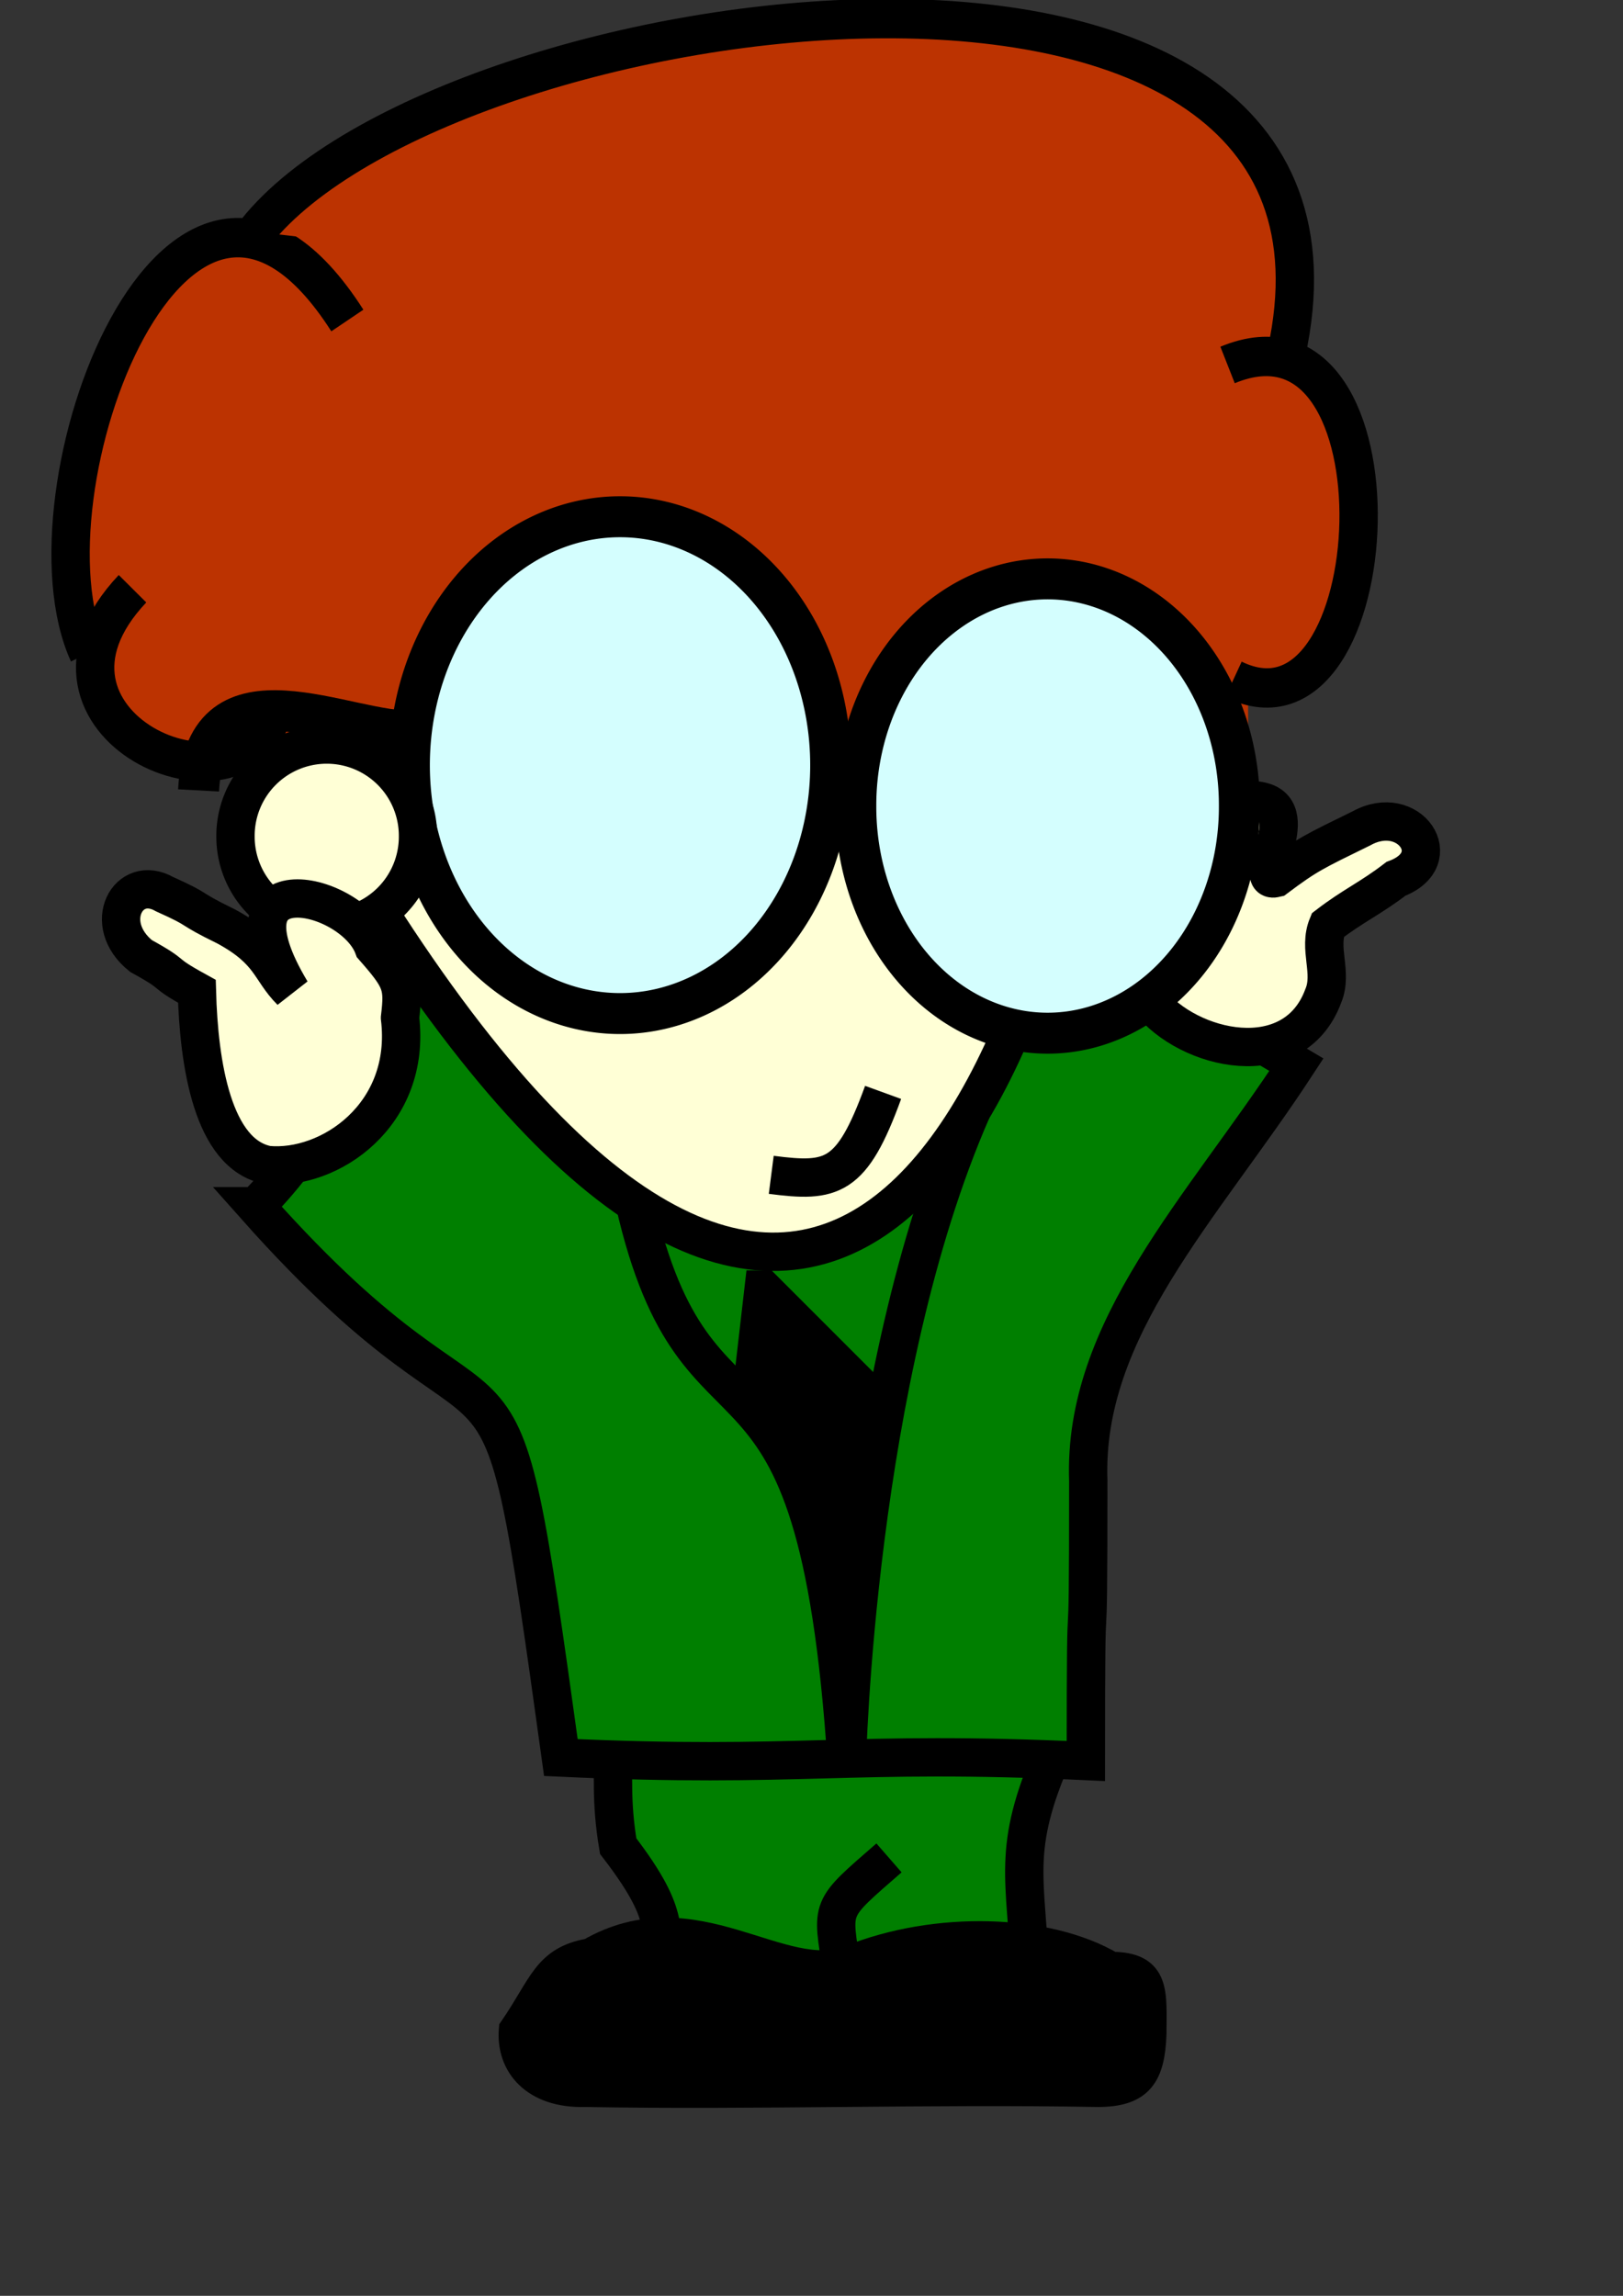
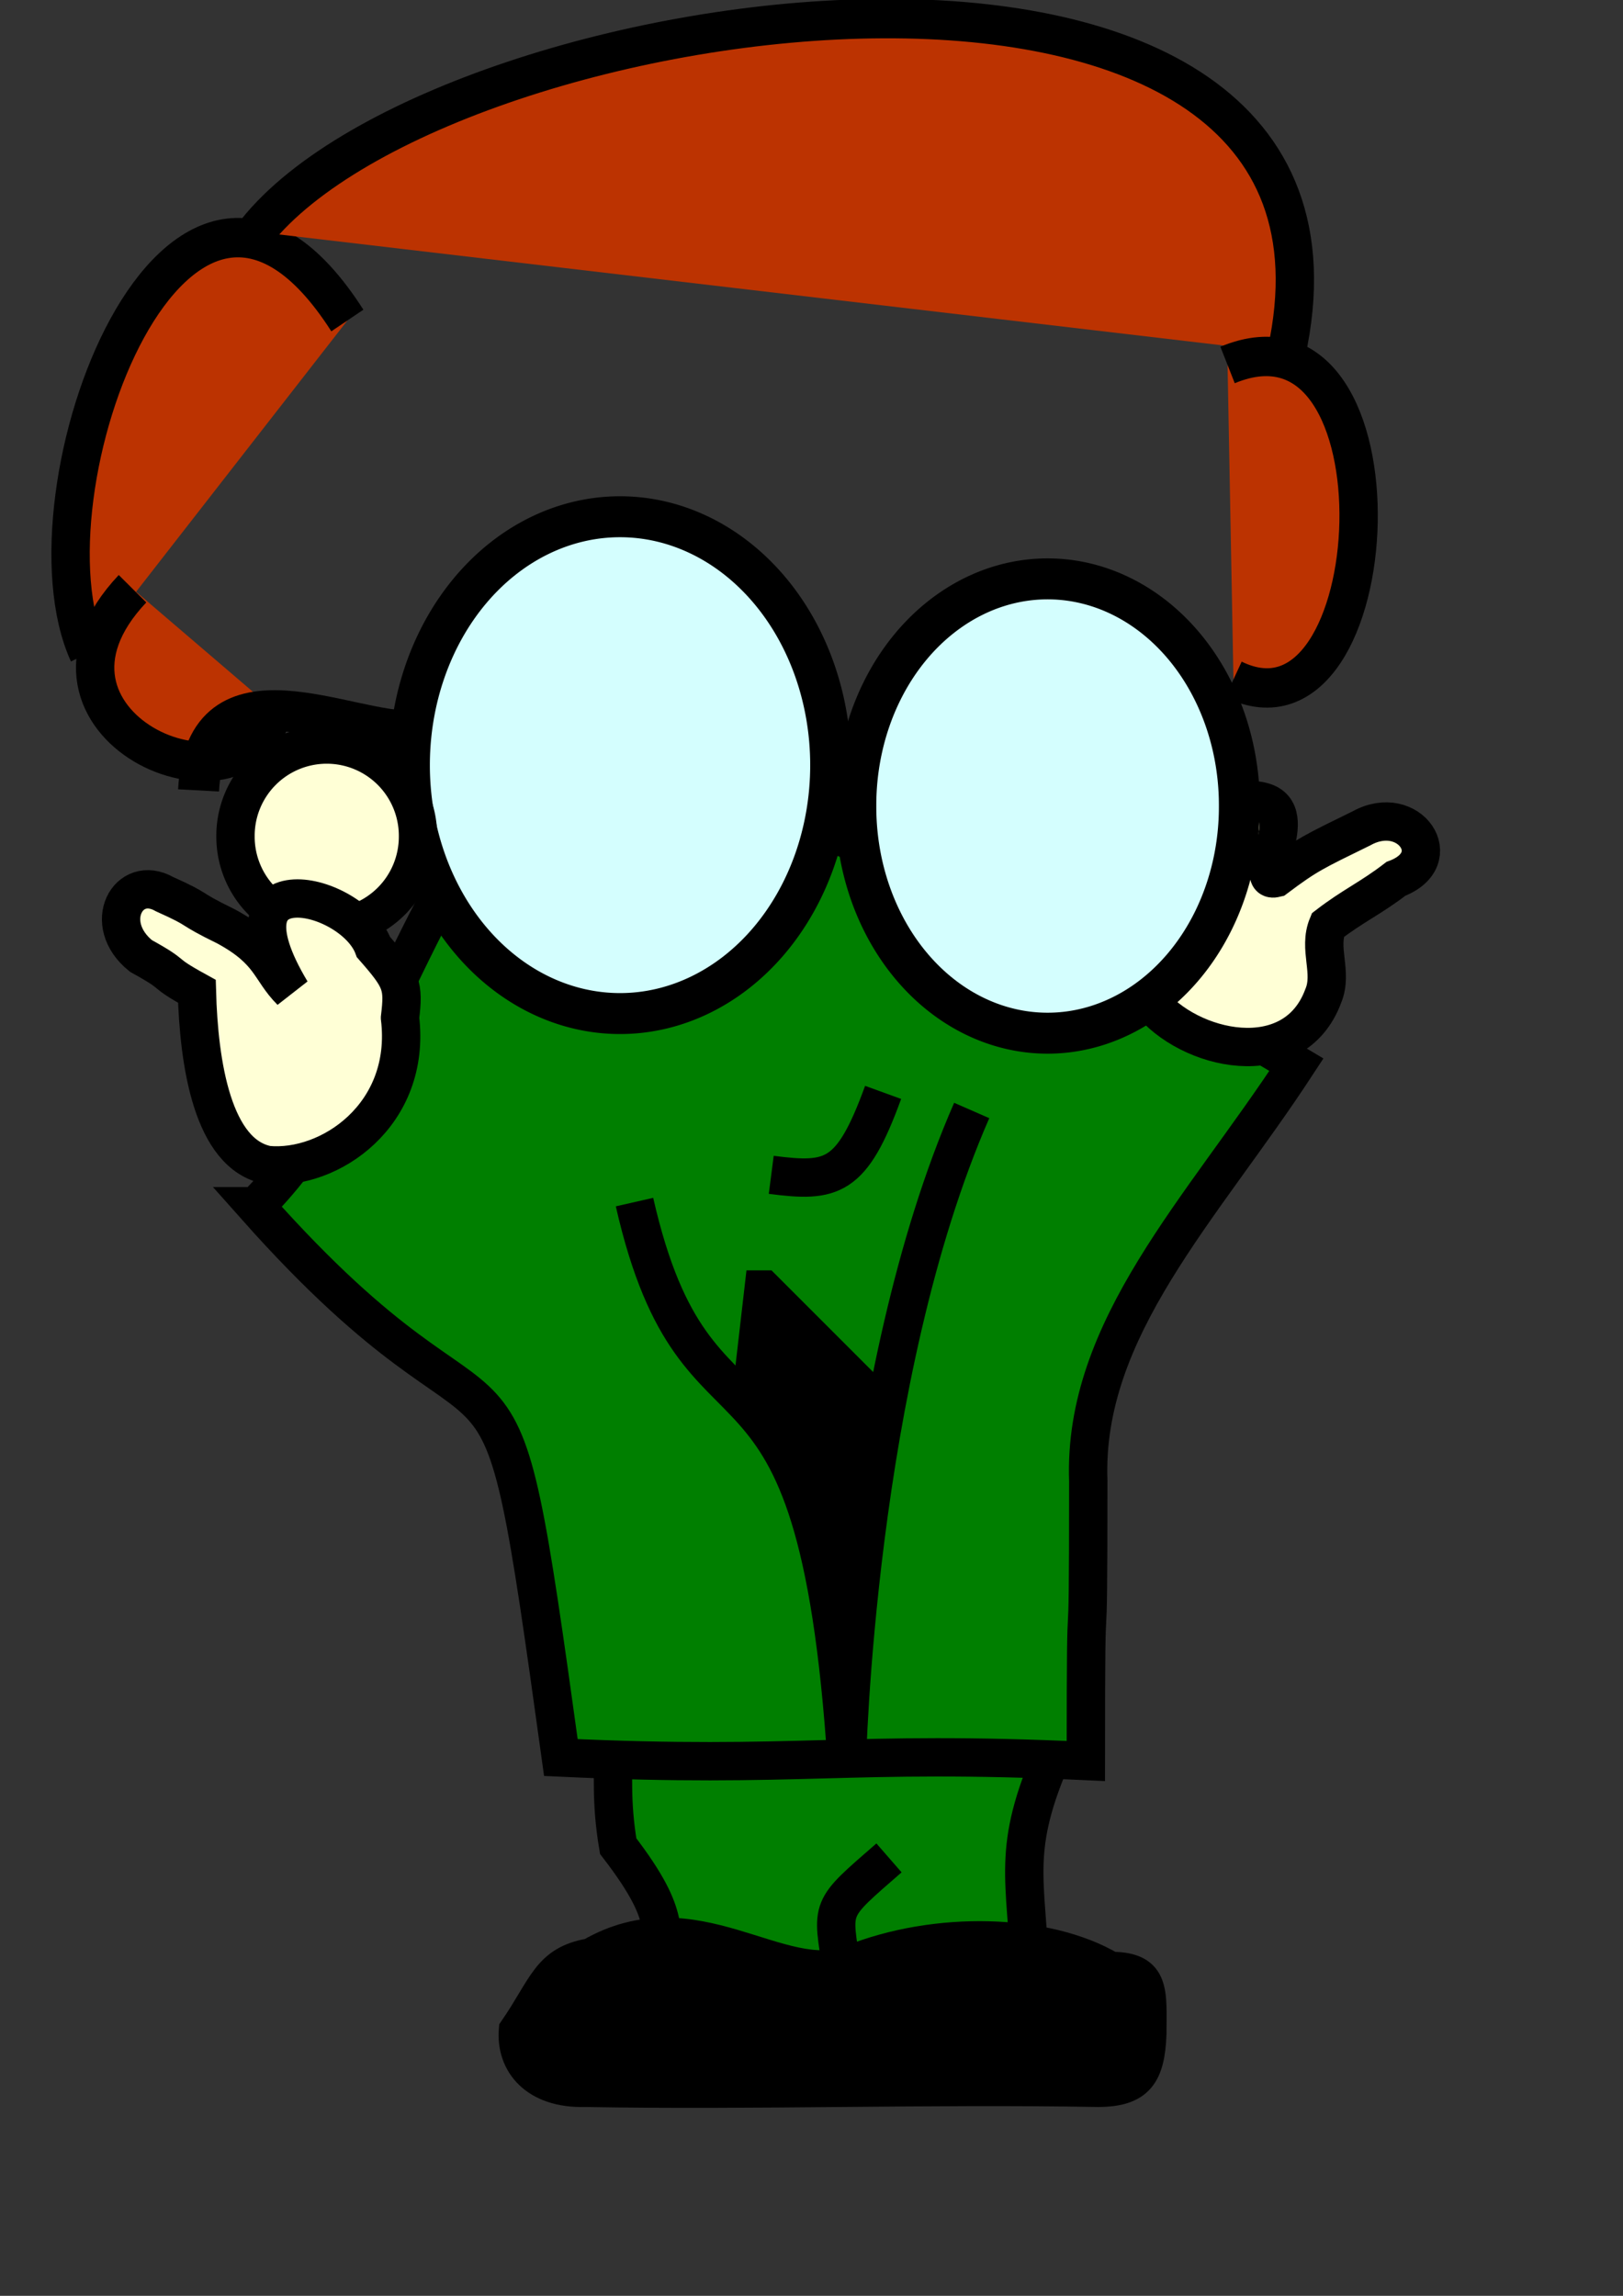
<svg xmlns="http://www.w3.org/2000/svg" width="793.701" height="1122.52">
  <rect width="100%" height="100%" fill="#333333" stroke="none" />
  <title>Science Guy</title>
  <g>
    <title>Layer 1</title>
    <g fill="#f5e86e" stroke="#000000" stroke-width="18.75" stroke-miterlimit="4" id="g15884">
      <path fill="#007f00" fill-rule="evenodd" id="path15882" d="m299.43,850.823c0.96,17.275 -0.96,28.791 2.879,51.824c28.791,37.429 17.275,40.308 25.912,60.462c58.542,0.96 117.085,1.919 175.627,2.879c-1.919,-47.986 -9.597,-61.422 11.517,-109.407c-71.978,-1.919 -143.957,-3.839 -215.935,-5.758z" />
      <path fill="#007f00" fill-rule="evenodd" id="path15883" d="m411.716,963.109c-4.799,-31.671 -6.718,-28.791 23.033,-54.704" />
    </g>
    <path fill="#007f00" fill-rule="evenodd" stroke="#000000" stroke-width="18.75" stroke-miterlimit="4" id="path12150" d="m125.03,589.789c130.295,146.582 115.405,24.924 149.256,269.551c116.722,5.429 140,-3.742 256.722,1.687c0,-115.365 1.193,-21.506 1.193,-136.871c-2.714,-74.648 55.647,-133.009 101.793,-203.586c-134.366,-80.077 -236.159,-127.58 -370.526,-150.653c-61.076,61.076 -77.362,158.797 -138.438,219.872z" />
    <path fill="#ffffd6" fill-rule="evenodd" stroke="#000000" stroke-width="18.75" stroke-miterlimit="4" id="path14016" d="m561.95,489.245c19.191,24.575 70.93,36.356 85.181,-2.325c4.799,-11.517 -2.618,-23.033 2.181,-34.55c12.476,-9.597 20.881,-13.087 33.357,-22.684c25.623,-9.597 6.457,-37.517 -16.781,-24.72c-23.499,11.517 -26.639,12.854 -41.994,24.37c-12.113,2.996 13.318,-31.9 -6.31,-37.329c-11.146,-3.083 -10.968,4.904 -29.621,13.782c-18.653,8.878 -35.78,18.646 -40.818,19.126c-8.637,26.872 23.442,37.457 14.805,64.329z" />
-     <path fill="#ffffd6" fill-rule="evenodd" stroke="#000000" stroke-width="18.75" stroke-miterlimit="4" id="path6521" d="m533.832,365.033c-46.066,262.001 -188.541,405.464 -415.992,-37.923" />
    <g transform="matrix(1, 0, 0, 1.027, 8.88178e-15, 0.26)" id="g6529">
-       <rect fill="#bc3301" fill-rule="evenodd" stroke-width="125" stroke-miterlimit="4" y="155.216" x="57.583" width="155.473" id="rect6520" height="187.144" />
      <g id="g6522">
-         <rect fill="#bc3301" fill-rule="evenodd" stroke-width="125" stroke-miterlimit="4" y="97.252" x="129.561" width="480.815" id="rect4656" height="262.382" />
        <g fill="#cba21f" id="g4030">
          <path fill="#bc3301" fill-rule="evenodd" stroke="#000000" stroke-width="18.75" stroke-miterlimit="4" id="path3401" d="m43.187,310.69c-35.509,-75.817 44.147,-284.075 126.682,-158.352" />
          <path fill="#bc3301" fill-rule="evenodd" stroke="#000000" stroke-width="18.75" stroke-miterlimit="4" id="path4027" d="m125.263,110.087c93.558,-114.085 556.223,-175.748 503.848,57.659" />
          <path fill="#bc3301" fill-rule="evenodd" stroke="#000000" stroke-width="18.75" stroke-miterlimit="4" id="path4028" d="m603.199,323.219c76.777,36.469 87.334,-186.184 -2.879,-149.715" />
          <path fill="#bc3301" fill-rule="evenodd" stroke="#000000" stroke-width="18.75" stroke-miterlimit="4" id="path4029" d="m133.9,337.615c-15.355,56.623 -131.48,6.718 -69.099,-57.583" />
        </g>
      </g>
    </g>
    <g fill-rule="nonzero" transform="matrix(1.068, 0, 0, 1.068, 31.282, -34.743)" id="g3402">
      <path fill="#d4fefe" stroke="#000000" stroke-width="18.75" stroke-miterlimit="4" id="path911" d="m351.072,382.826a96.451,113.726 0 1 0 -192.902,0a96.451,113.726 0 1 0 192.902,0z" />
      <path fill="#d4fefe" stroke="#000000" stroke-width="18.75" stroke-miterlimit="4" id="path912" d="m538.215,401.54a87.814,103.649 0 1 0 -175.627,0a87.814,103.649 0 1 0 175.627,0z" />
      <path fill="none" fill-opacity="0.75" stroke="#000000" stroke-width="18.75" stroke-miterlimit="4" id="path2779" d="m160.683,367.174c-30.322,1.881 -95.697,-35.334 -99.056,27.215" />
    </g>
    <path fill="none" fill-opacity="0.75" fill-rule="evenodd" stroke="#000000" stroke-width="18.75" stroke-miterlimit="4" id="path7159" d="m431.87,534.118c-15.355,42.227 -24.952,44.147 -54.704,40.308" />
    <path fill="#ffffd6" fill-rule="evenodd" stroke="#000000" stroke-width="18.75" stroke-miterlimit="4" id="path9024" d="m204.419,408.876a44.627,44.627 0 1 0 -89.253,0a44.627,44.627 0 1 0 89.253,0z" />
    <path fill="#ffffd6" fill-rule="evenodd" stroke="#000000" stroke-width="18.75" stroke-miterlimit="4" id="path10907" d="m195.619,497.649c5.758,47.506 -34.55,74.857 -64.781,71.978c-26.872,-5.278 -33.59,-49.425 -34.55,-84.934c-19.194,-10.557 -8.158,-6.718 -27.352,-17.275c-19.674,-15.835 -6.238,-40.308 11.517,-30.231c19.194,8.637 9.597,5.758 30.231,15.835c22.073,11.996 21.114,21.114 31.67,31.67c-38.868,-64.781 30.231,-48.945 40.308,-21.594c13.916,15.835 14.876,18.714 12.956,34.55z" />
    <path fill="none" fill-opacity="0.75" fill-rule="evenodd" stroke="#000000" stroke-width="18.75" stroke-miterlimit="4" id="path13394" d="m475.197,542.964c-57.004,130.295 -61.076,319.749 -61.076,319.749c-14.93,-230.73 -72.612,-137.879 -103.829,-274.96" />
    <path fill="#000000" fill-rule="evenodd" stroke="#000000" stroke-width="18.75" stroke-miterlimit="4" id="path15259" d="m373.405,630.506l-6.108,52.932l42.259,66.664l14.745,-68.7l-50.896,-50.896z" />
    <path fill="#000000" fill-rule="evenodd" stroke="#000000" stroke-width="14.317" stroke-miterlimit="4" id="path17130" d="m288.484,954.886c51.298,-29.679 93.806,16.847 127.511,3.298c41.606,-16.725 96,-15.389 127.511,3.298c21.985,0 19.786,13.191 19.786,32.977c-0.733,19.786 -5.863,28.58 -26.382,28.58c-82.809,-1.466 -167.817,1.466 -250.626,0c-24.916,0.733 -36.641,-13.924 -35.176,-30.779c14.656,-21.252 16.122,-33.71 37.374,-37.374z" />
  </g>
</svg>